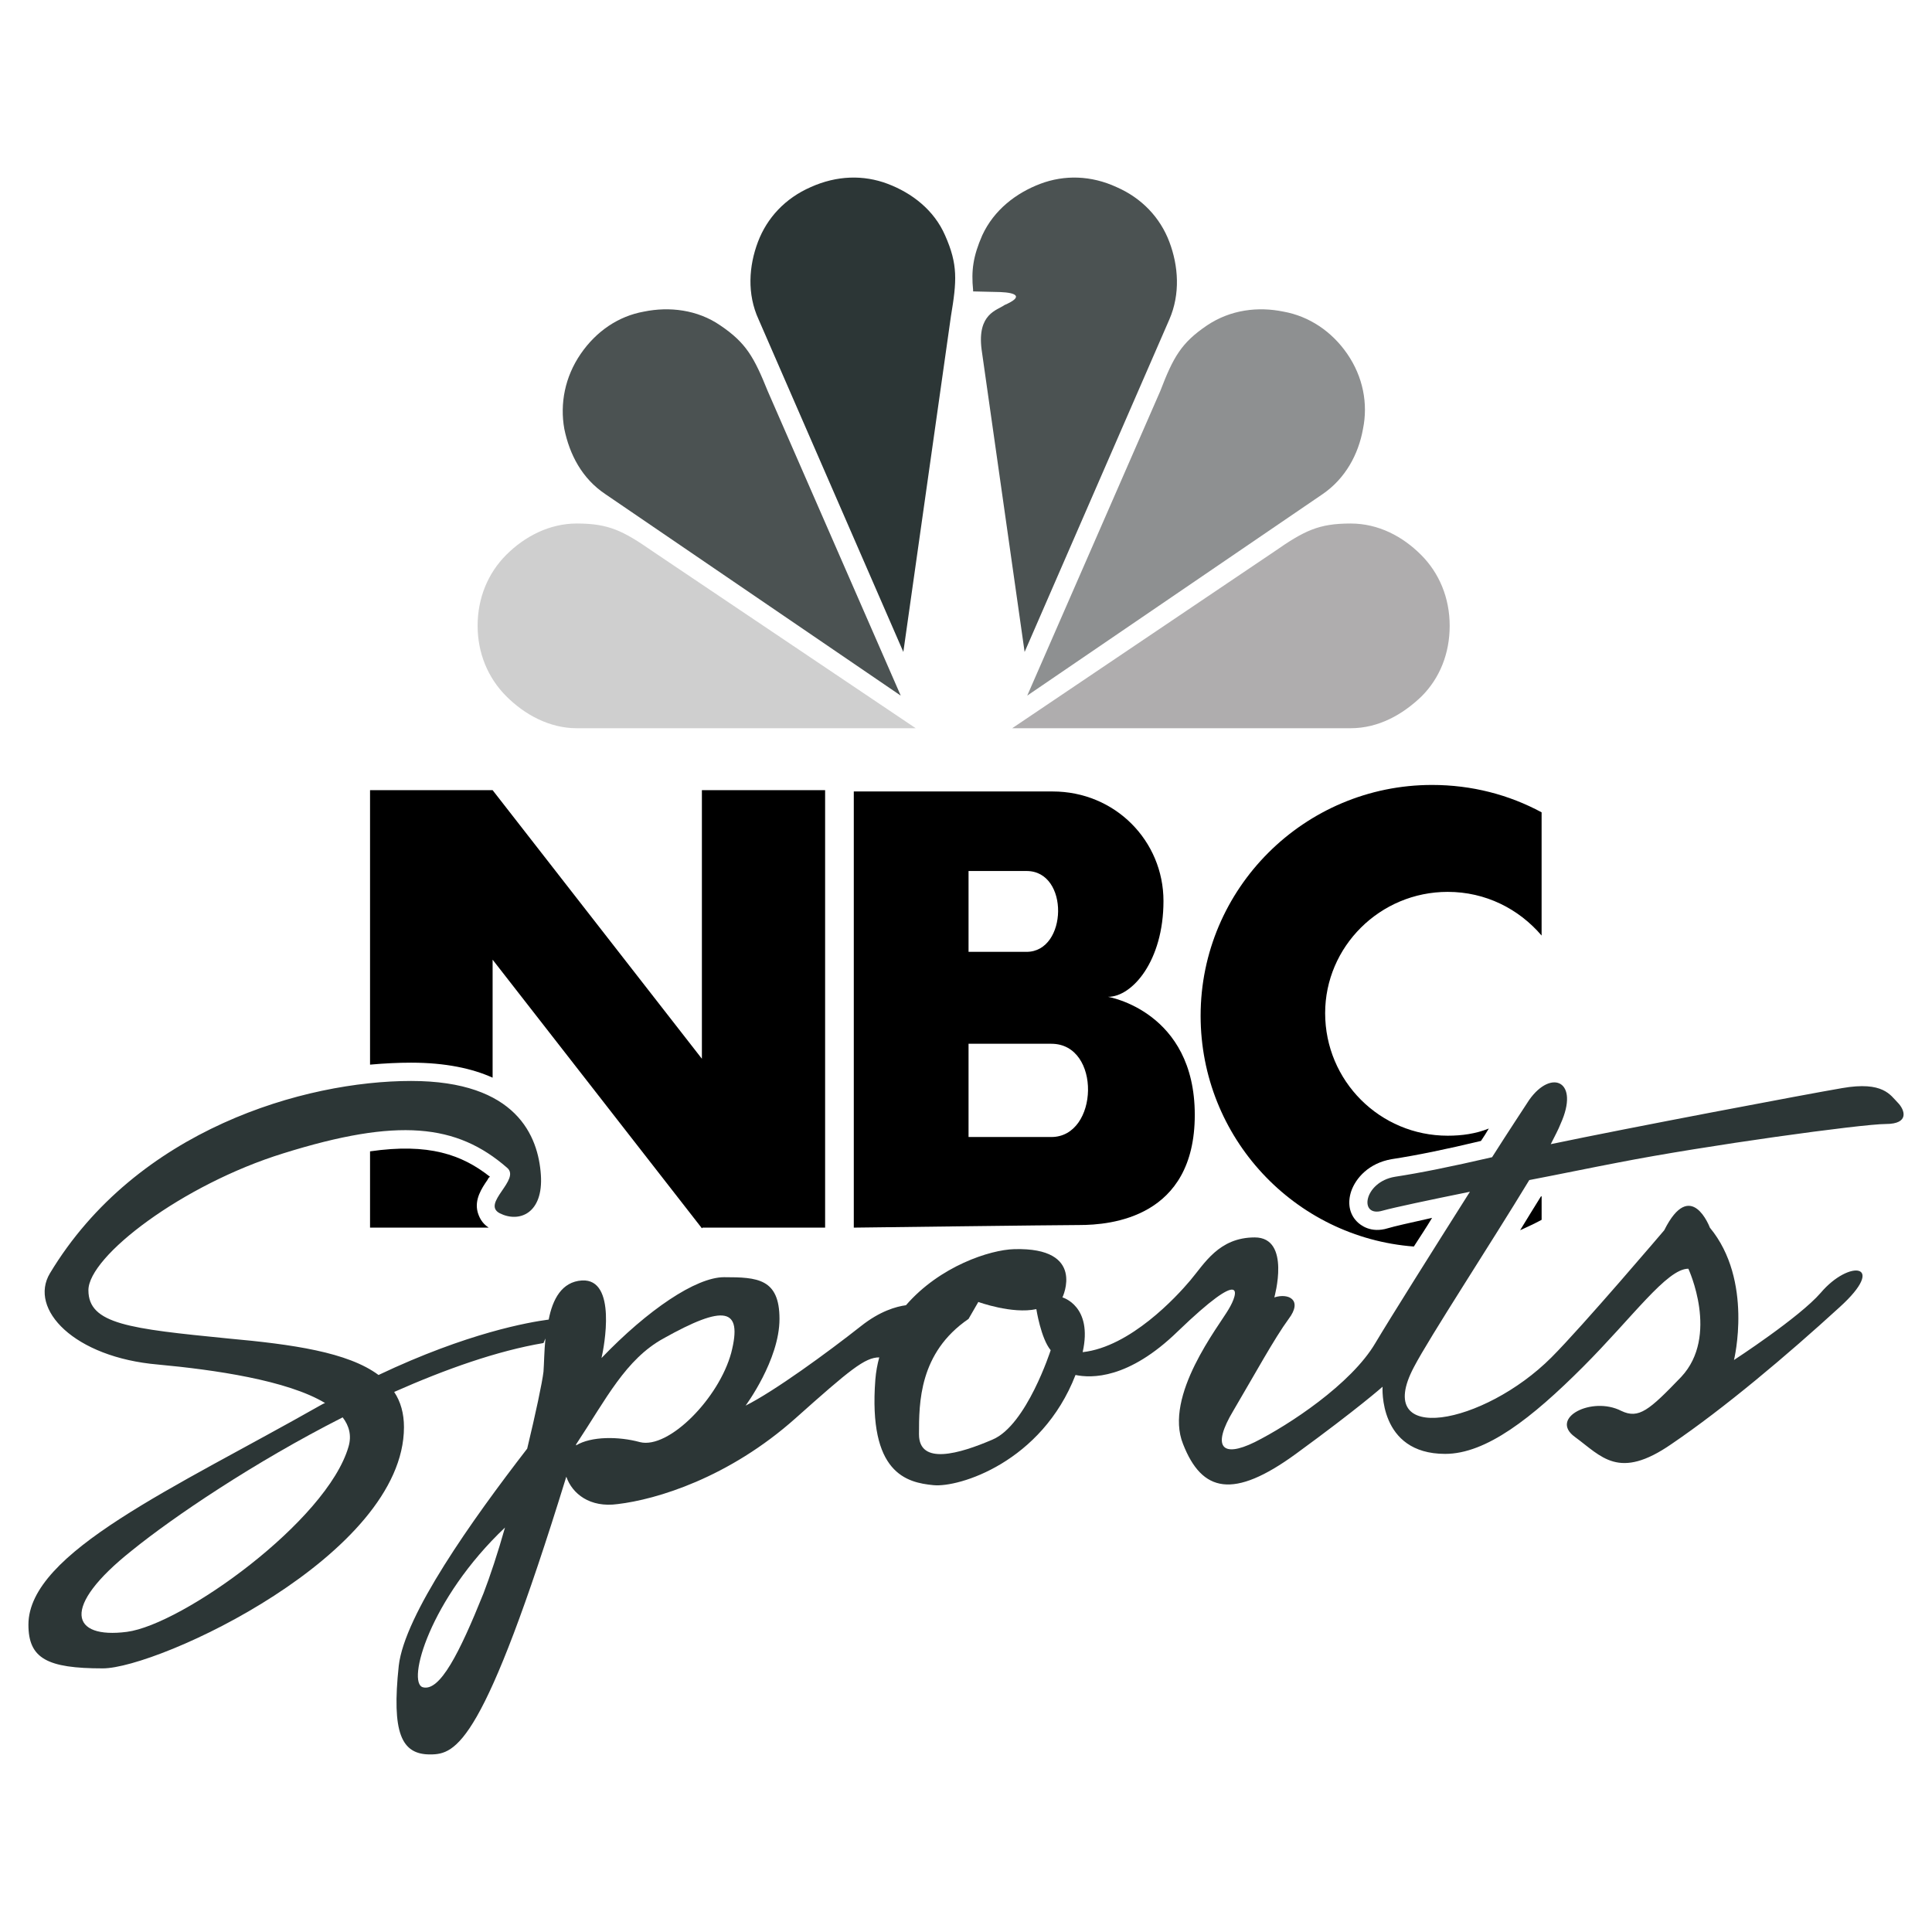
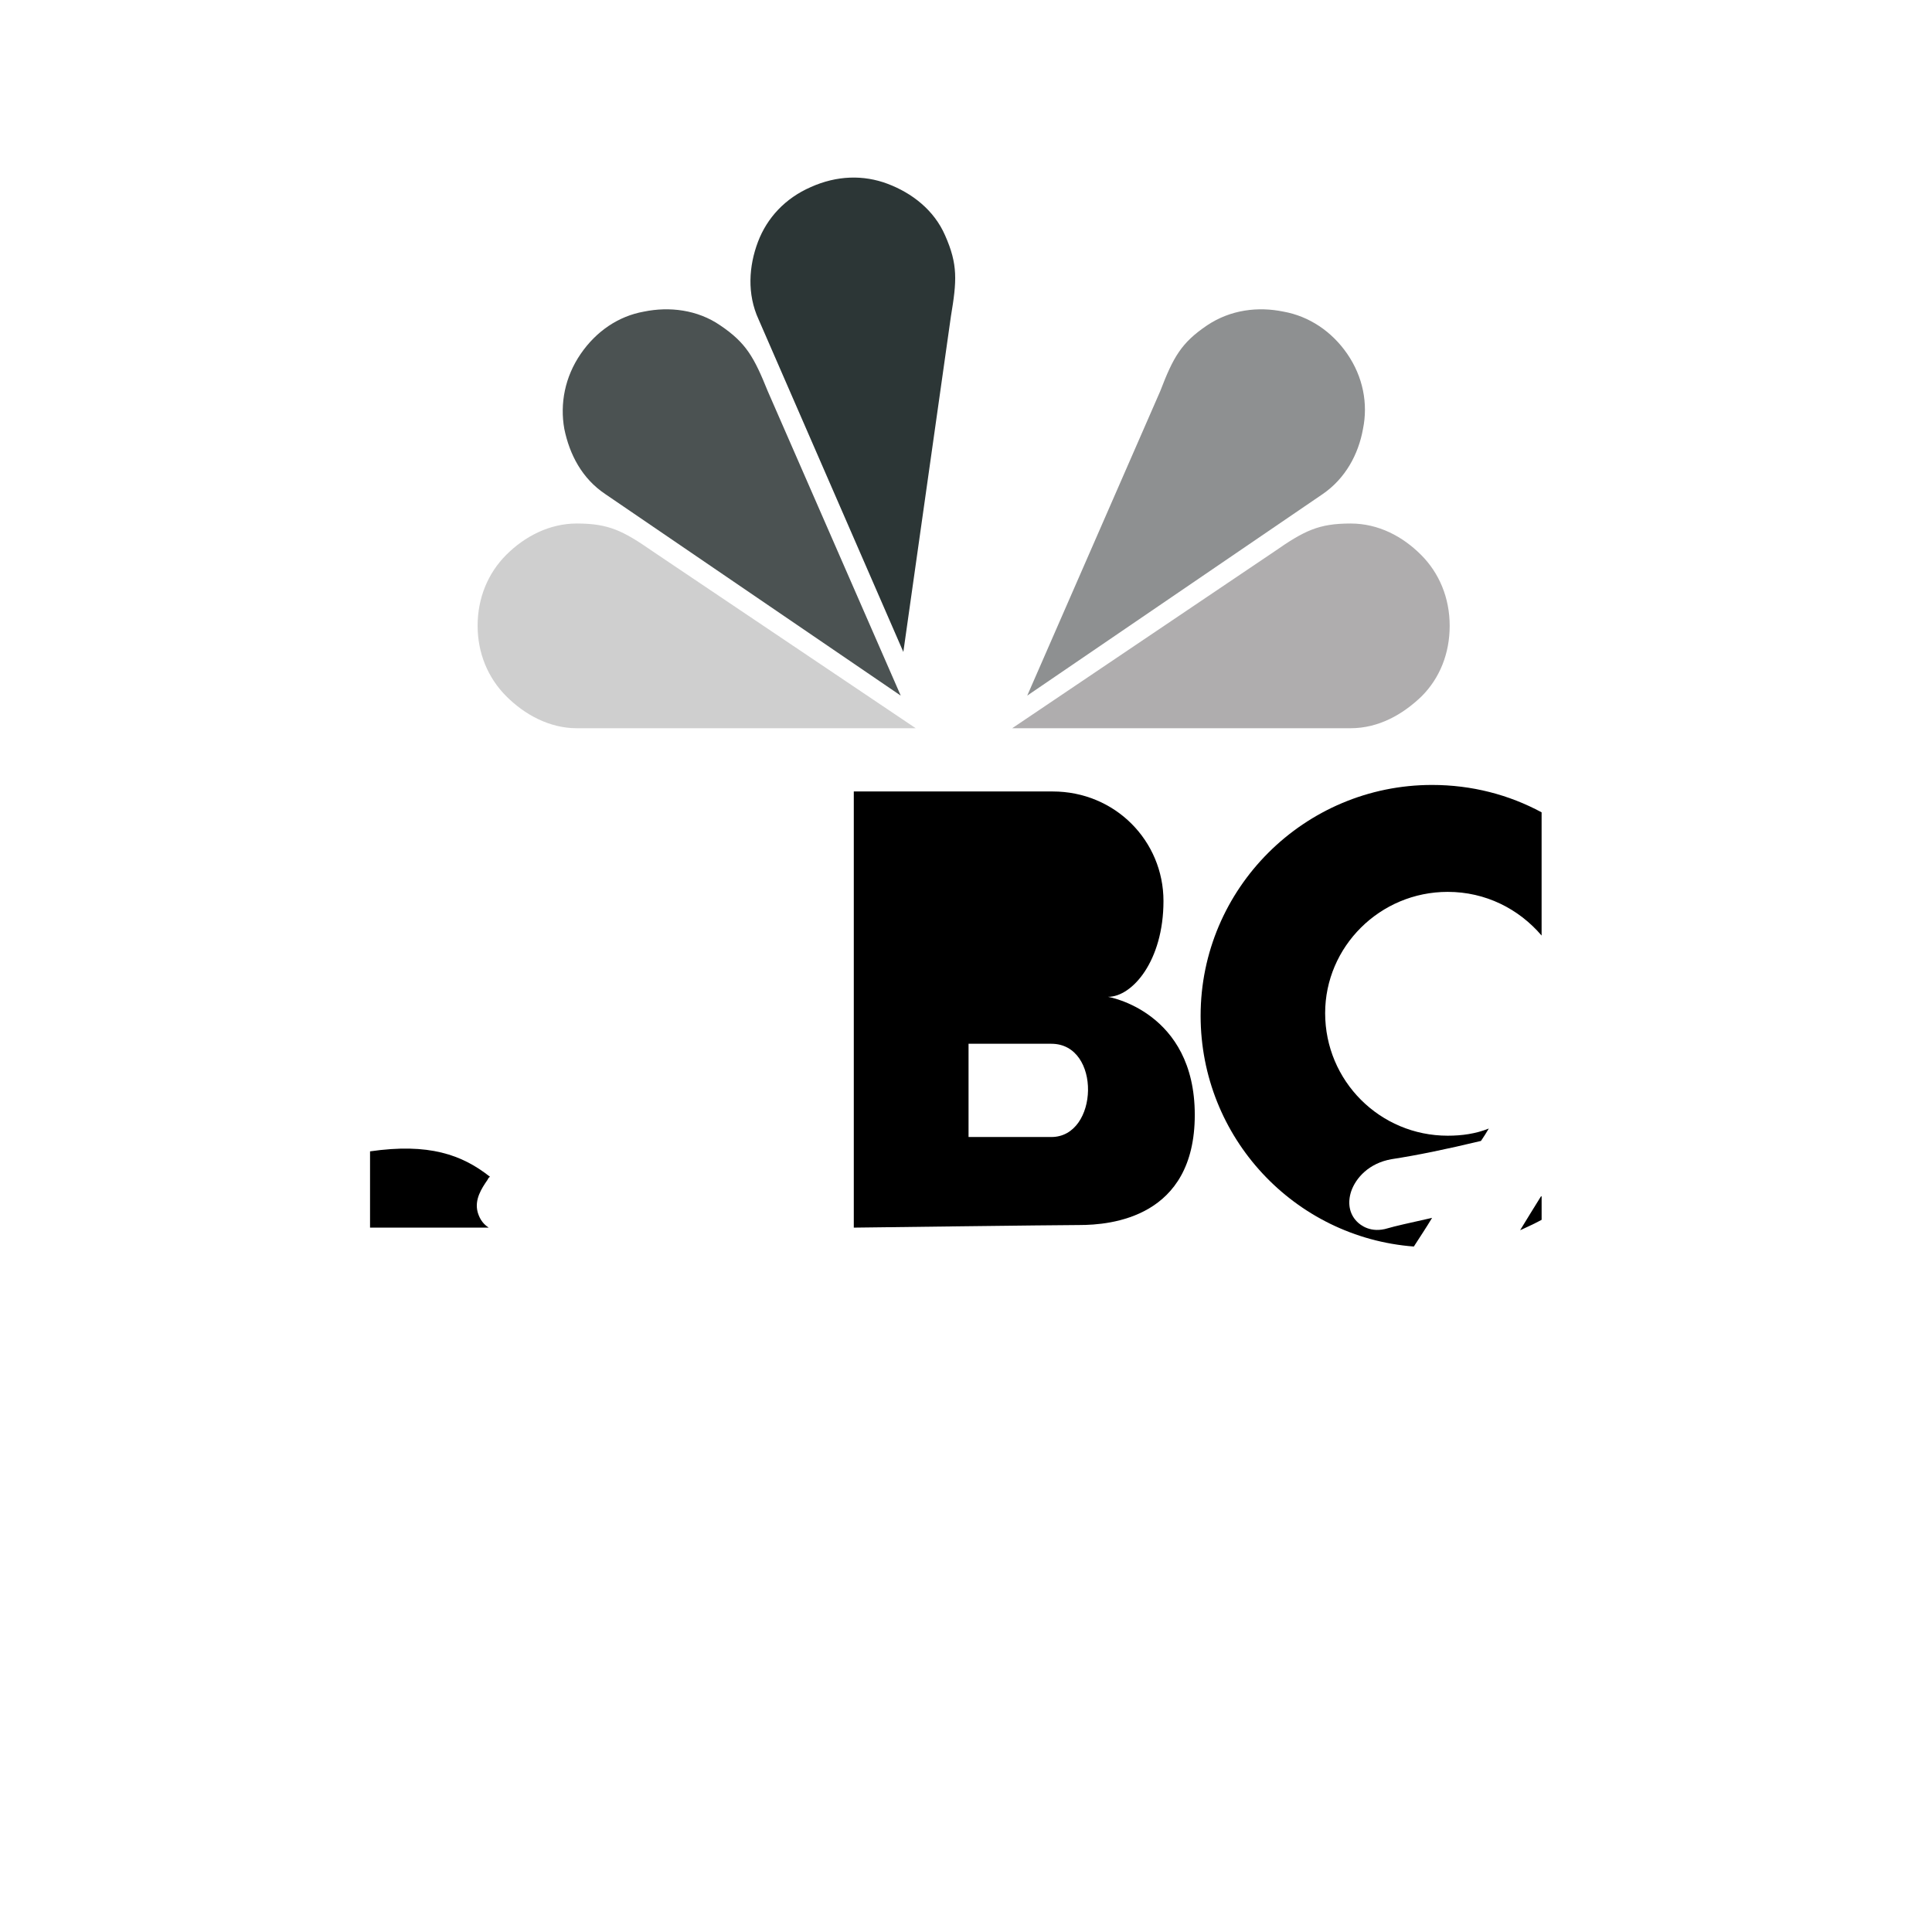
<svg xmlns="http://www.w3.org/2000/svg" version="1.0" id="Layer_1" x="0px" y="0px" width="192.756px" height="192.756px" viewBox="0 0 192.756 192.756" enable-background="new 0 0 192.756 192.756" xml:space="preserve">
  <g>
    <polygon fill-rule="evenodd" clip-rule="evenodd" fill="#FFFFFF" points="0,0 192.756,0 192.756,192.756 0,192.756 0,0  " />
    <path fill-rule="evenodd" clip-rule="evenodd" fill="#CFCFCF" d="M65.149,55.028c-2.992-2.082-4.423-2.797-7.61-2.797   c-2.732,0-5.204,1.301-7.025,3.122c-1.822,1.821-2.862,4.293-2.862,7.09c0,2.732,1.041,5.204,2.862,7.025   c1.821,1.821,4.293,3.187,7.025,3.187h33.824L65.149,55.028L65.149,55.028z" />
    <path fill-rule="evenodd" clip-rule="evenodd" fill="#4B5252" d="M76.598,39.026c-1.366-3.382-2.146-4.814-4.749-6.57   c-2.277-1.562-5.074-1.886-7.61-1.366c-2.537,0.455-4.749,1.951-6.31,4.228c-1.561,2.277-2.082,4.944-1.626,7.48   c0.521,2.537,1.756,4.944,4.098,6.504l29.466,20.1L76.598,39.026L76.598,39.026z" />
    <path fill-rule="evenodd" clip-rule="evenodd" fill="#2C3636" d="M94.875,31.546c0.585-3.512,0.716-5.139-0.585-8.066   c-1.106-2.537-3.317-4.228-5.725-5.139c-2.407-0.911-5.073-0.845-7.675,0.325c-2.537,1.106-4.358,3.057-5.269,5.464   c-0.911,2.407-1.106,5.204,0.065,7.741l14.44,33.174L94.875,31.546L94.875,31.546z" />
    <path fill-rule="evenodd" clip-rule="evenodd" fill="#AFADAE" d="M127.139,55.028c2.992-2.082,4.423-2.797,7.61-2.797   c2.797,0,5.204,1.301,7.025,3.122s2.861,4.293,2.861,7.09c0,2.732-0.976,5.204-2.797,7.025c-1.886,1.821-4.293,3.187-7.09,3.187   h-33.76L127.139,55.028L127.139,55.028z" />
    <path fill-rule="evenodd" clip-rule="evenodd" fill="#8E9091" d="M115.756,39.026c1.301-3.382,2.081-4.814,4.683-6.57   c2.342-1.562,5.074-1.886,7.61-1.366c2.537,0.455,4.813,1.951,6.375,4.228c1.561,2.277,2.081,4.944,1.561,7.48   c-0.455,2.537-1.756,4.944-4.032,6.504l-29.466,20.1L115.756,39.026L115.756,39.026z" />
-     <path fill-rule="evenodd" clip-rule="evenodd" fill="#4B5252" d="M116.666,24.13c-0.91-2.407-2.732-4.358-5.269-5.464   c-2.537-1.17-5.204-1.236-7.61-0.325c-2.407,0.911-4.619,2.602-5.789,5.139c-0.911,2.082-1.106,3.513-0.911,5.464v0.13l2.732,0.065   c1.561,0.065,2.342,0.455,0.39,1.301c-0.715,0.521-2.732,0.846-2.276,4.423l4.293,30.182l14.44-33.174   C117.771,29.334,117.576,26.537,116.666,24.13L116.666,24.13z" />
    <path fill-rule="evenodd" clip-rule="evenodd" d="M119.203,111.229c0,10.277-8.392,10.992-11.514,10.992   c-2.146,0-22.506,0.26-22.506,0.26V78.965c0,0,17.107,0,19.839,0c6.245,0,11.058,4.943,11.058,10.928s-3.122,9.562-5.528,9.562   C110.552,99.455,119.203,100.885,119.203,111.229L119.203,111.229z" />
-     <path fill-rule="evenodd" clip-rule="evenodd" fill="#FFFFFF" d="M96.632,86.9v8.066c0,0,2.927,0,5.789,0   c4.098,0,4.293-8.066,0-8.066C98.778,86.9,96.632,86.9,96.632,86.9L96.632,86.9z" />
    <path fill-rule="evenodd" clip-rule="evenodd" fill="#FFFFFF" d="M96.632,104.137v9.303c0,0,4.943,0,8.261,0   c4.748,0,5.009-9.303,0-9.303C100.729,104.137,96.632,104.137,96.632,104.137L96.632,104.137z" />
    <path fill-rule="evenodd" clip-rule="evenodd" d="M48.888,117.408c-2.797-2.213-6.114-3.383-11.969-2.537v7.609h11.839   c-0.716-0.455-0.976-1.105-1.106-1.561c-0.325-1.236,0.39-2.342,0.976-3.188C48.692,117.602,48.758,117.473,48.888,117.408   L48.888,117.408z" />
-     <path fill-rule="evenodd" clip-rule="evenodd" d="M41.017,106.023c3.448,0,6.114,0.586,8.131,1.496V95.747l20.88,26.798   l0.065-0.064h12.229V78.835H70.028v26.798l-20.88-26.798H36.919v27.384C38.35,106.09,39.716,106.023,41.017,106.023L41.017,106.023   z" />
    <path fill-rule="evenodd" clip-rule="evenodd" d="M153.808,121.701v-2.342h-0.064c-0.651,1.039-1.366,2.211-2.082,3.381   C152.377,122.416,153.092,122.09,153.808,121.701L153.808,121.701z" />
    <path fill-rule="evenodd" clip-rule="evenodd" d="M141.059,124.367c0.585-0.91,1.236-1.887,1.821-2.861   c-2.342,0.52-3.772,0.844-4.423,1.039c-1.691,0.521-2.732-0.324-3.058-0.65c-0.78-0.779-0.976-1.885-0.585-3.057   c0.455-1.301,1.756-2.797,4.032-3.188c2.537-0.391,5.399-0.975,8.911-1.82c0.261-0.391,0.521-0.781,0.781-1.236   c-1.301,0.52-2.667,0.715-4.099,0.715c-6.765,0-12.229-5.463-12.229-12.229c0-6.634,5.464-12.098,12.229-12.098   c3.773,0,7.091,1.691,9.367,4.358V81.046c-3.253-1.756-6.96-2.732-10.928-2.732c-12.749,0-23.092,10.342-23.092,23.025   C119.788,113.504,129.155,123.457,141.059,124.367L141.059,124.367z" />
-     <path fill-rule="evenodd" clip-rule="evenodd" fill="#2C3636" d="M189.323,109.992c-0.716-0.717-1.432-2.146-5.529-1.432   c-3.447,0.586-21.335,3.969-29.075,5.594c0.39-0.779,0.78-1.496,0.976-2.016c1.951-4.293-0.911-5.529-3.122-2.406   c-0.586,0.91-2.018,3.057-3.708,5.723c-4.229,0.977-7.155,1.562-9.692,1.953c-3.122,0.52-3.643,4.098-1.235,3.381   c1.171-0.324,4.553-1.041,8.716-1.887c-3.708,5.855-8.001,12.686-9.432,15.092c-2.406,4.098-8.651,8.195-12.033,9.887   c-3.317,1.627-4.293,0.455-2.146-3.123c2.146-3.641,4.098-7.219,5.528-9.17c1.432-1.887,0-2.604-1.431-2.146   c0,0,1.691-5.984-1.951-5.984c-3.578,0-5.009,2.602-6.439,4.293c-1.366,1.625-5.985,6.635-10.733,7.154   c1.041-4.617-2.017-5.463-2.017-5.463s2.407-5.01-4.813-4.814c-2.406,0.064-7.415,1.691-10.797,5.594   c-0.976,0.131-2.602,0.586-4.488,2.082c-3.382,2.666-8.651,6.504-11.514,7.936c0,0,3.382-4.553,3.382-8.65   c0-4.033-2.211-4.164-5.529-4.164c-2.797,0-7.61,3.252-12.229,8.066c0.26-1.105,1.561-7.936-1.952-7.74   c-2.017,0.129-2.927,1.887-3.317,3.902c-1.951,0.26-8.065,1.301-16.977,5.529c-3.057-2.277-8.586-3.059-15.025-3.643   c-9.822-0.977-13.92-1.432-13.92-4.814c0-3.381,9.367-10.537,19.449-13.658c11.448-3.578,17.302-2.928,22.311,1.43   c1.431,1.172-2.602,3.578-0.716,4.553c1.952,0.977,4.358,0,4.098-3.836c-0.26-3.838-2.407-9.367-12.944-9.367   c-10.603,0-27.385,4.812-36.036,19.188c-2.147,3.578,2.407,8.393,10.798,9.107c5.594,0.52,12.879,1.561,16.652,3.838   c-0.195,0.064-0.391,0.195-0.521,0.26c-14.44,8.195-29.076,14.635-29.076,21.855c0,3.383,1.887,4.359,7.416,4.359   c5.529,0,30.052-11.318,30.052-24.068c0-1.365-0.326-2.537-0.976-3.512c5.139-2.277,10.277-4.098,14.896-4.879l0.195-0.455   c-0.13,1.301-0.13,2.471-0.195,3.316c-0.13,1.105-0.781,4.164-1.626,7.676c-5.529,7.156-12.229,16.588-12.814,21.66   c-0.715,6.701,0.26,8.848,3.122,8.848c2.602,0,5.334-0.912,13.595-27.711c0.585,1.691,2.342,3.123,5.139,2.732   c3.838-0.455,11.058-2.602,17.758-8.586c5.399-4.814,6.895-6.049,8.326-6.049c-0.195,0.715-0.325,1.43-0.39,2.211   c-0.716,9.367,3.122,10.277,5.789,10.537c2.537,0.26,10.798-2.277,14.181-10.992c1.561,0.324,5.269,0.455,10.212-4.359   c6.765-6.504,6.049-3.838,5.073-2.211c-0.976,1.691-6.505,8.65-4.553,13.465c1.886,4.814,5.009,5.529,11.253,0.977   c6.244-4.555,8.651-6.701,8.651-6.701s-0.456,6.701,6.244,6.701c4.098,0,8.651-3.578,13.725-8.652   c5.009-5.008,8.392-9.822,10.538-9.822c0,0,3.122,6.701-0.716,10.799c-3.188,3.316-4.228,4.227-5.984,3.381   c-2.927-1.496-7.22,0.717-4.618,2.604c2.667,1.951,4.358,4.357,9.627,0.715c5.269-3.578,11.514-8.846,16.782-13.66   c4.813-4.357,0.976-4.812-1.887-1.432c-2.146,2.473-8.651,6.701-8.651,6.701s1.952-7.936-2.406-13.205c0,0-1.887-5.072-4.554,0.26   c0,0-8.131,9.562-11.253,12.686c-6.765,6.764-17.888,8.846-13.725,0.975c1.561-2.992,7.61-12.229,11.514-18.668   c3.057-0.586,6.179-1.236,8.911-1.756c8.651-1.691,24.263-3.838,26.669-3.838C190.56,112.139,190.039,110.707,189.323,109.992   L189.323,109.992z" />
-     <path fill-rule="evenodd" clip-rule="evenodd" fill="#FFFFFF" d="M34.772,144.336c-2.146,7.416-16.587,17.758-22.116,18.475   c-5.529,0.715-6.7-2.408,0.521-8.131c4.098-3.318,12.164-8.783,21.01-13.27C34.837,142.256,35.098,143.23,34.772,144.336   L34.772,144.336z" />
    <path fill-rule="evenodd" clip-rule="evenodd" fill="#FFFFFF" d="M48.237,158.973c-2.407,5.984-4.358,9.822-6.049,9.365   c-1.626-0.455,0.65-8.781,8.196-15.936C49.668,154.939,48.888,157.281,48.237,158.973L48.237,158.973z" />
    <path fill-rule="evenodd" clip-rule="evenodd" fill="#FFFFFF" d="M72.955,134.969c-1.236,4.555-6.245,9.627-9.106,8.912   c-2.147-0.586-4.878-0.586-6.375,0.326c0-0.066,0-0.131,0.065-0.195c2.927-4.424,4.878-8.393,8.651-10.473   C72.239,130.156,74.126,130.416,72.955,134.969L72.955,134.969z" />
    <path fill-rule="evenodd" clip-rule="evenodd" fill="#FFFFFF" d="M99.038,143.621c-3.317,1.432-7.35,2.602-7.35-0.521   c0-3.121,0-8.131,4.943-11.512l0.976-1.691c0,0,3.382,1.236,5.789,0.715c0,0,0.455,2.928,1.431,4.098   C104.827,134.709,102.421,142.189,99.038,143.621L99.038,143.621z" />
  </g>
</svg>